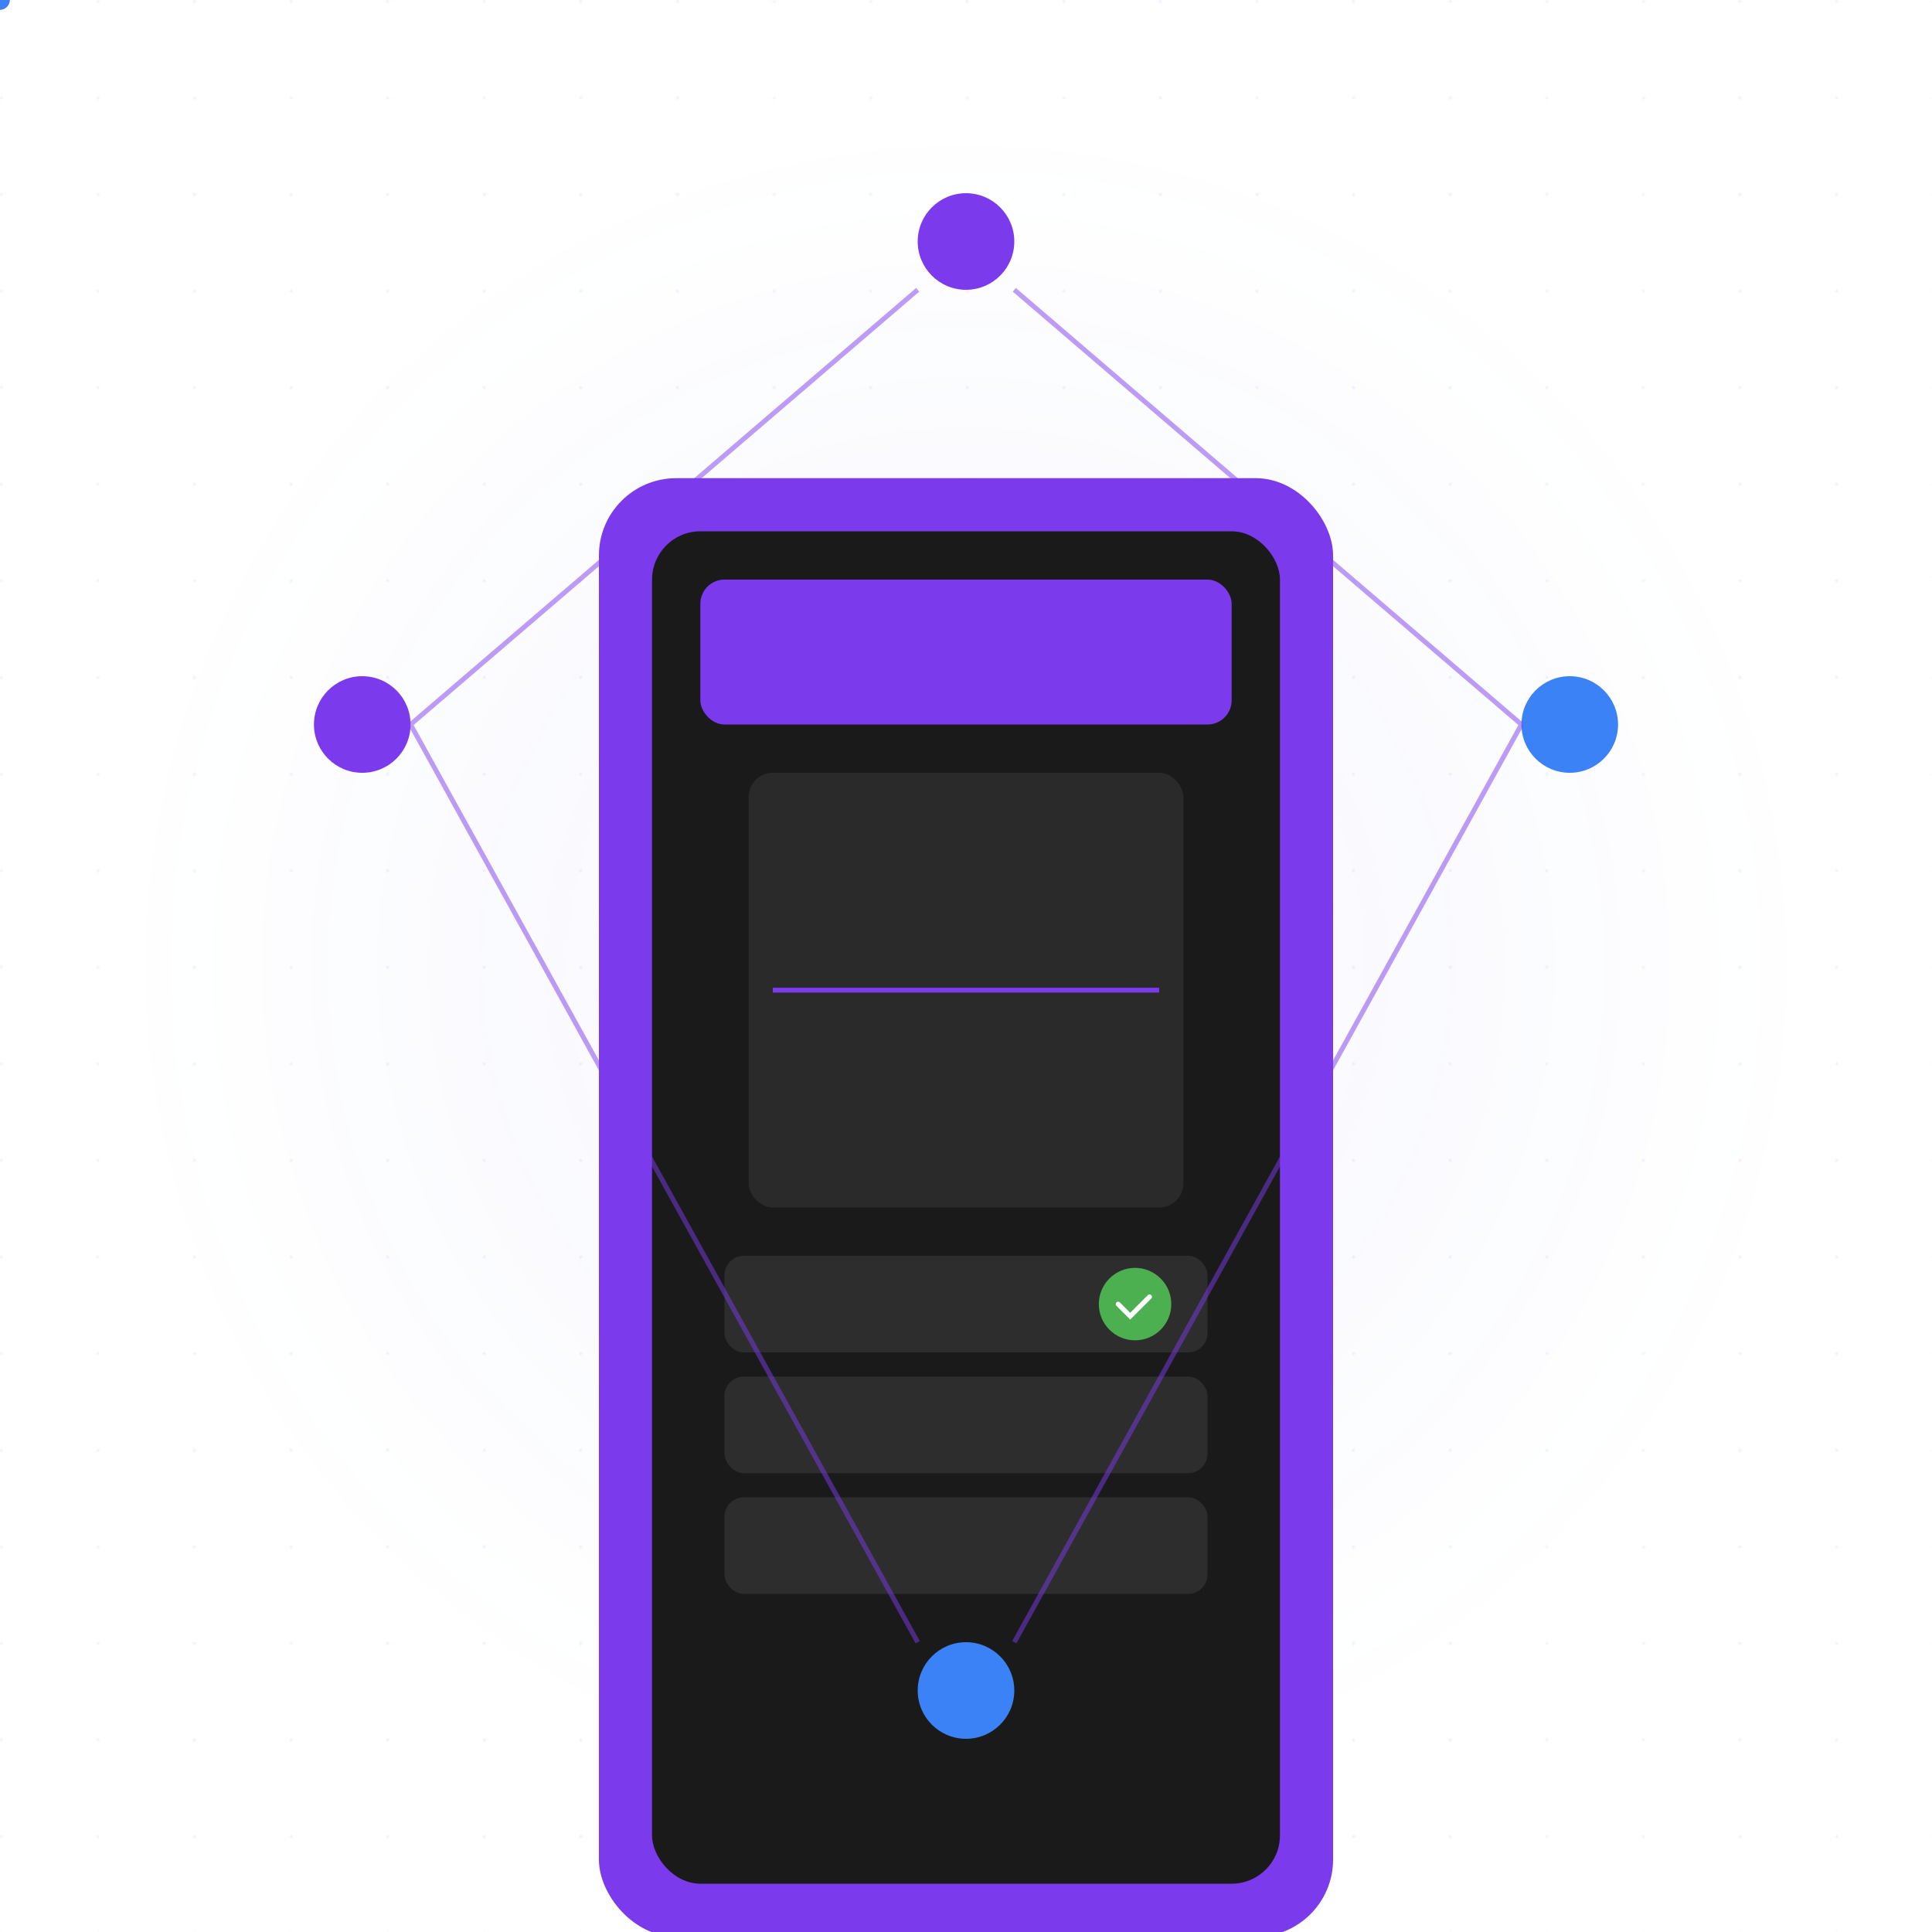
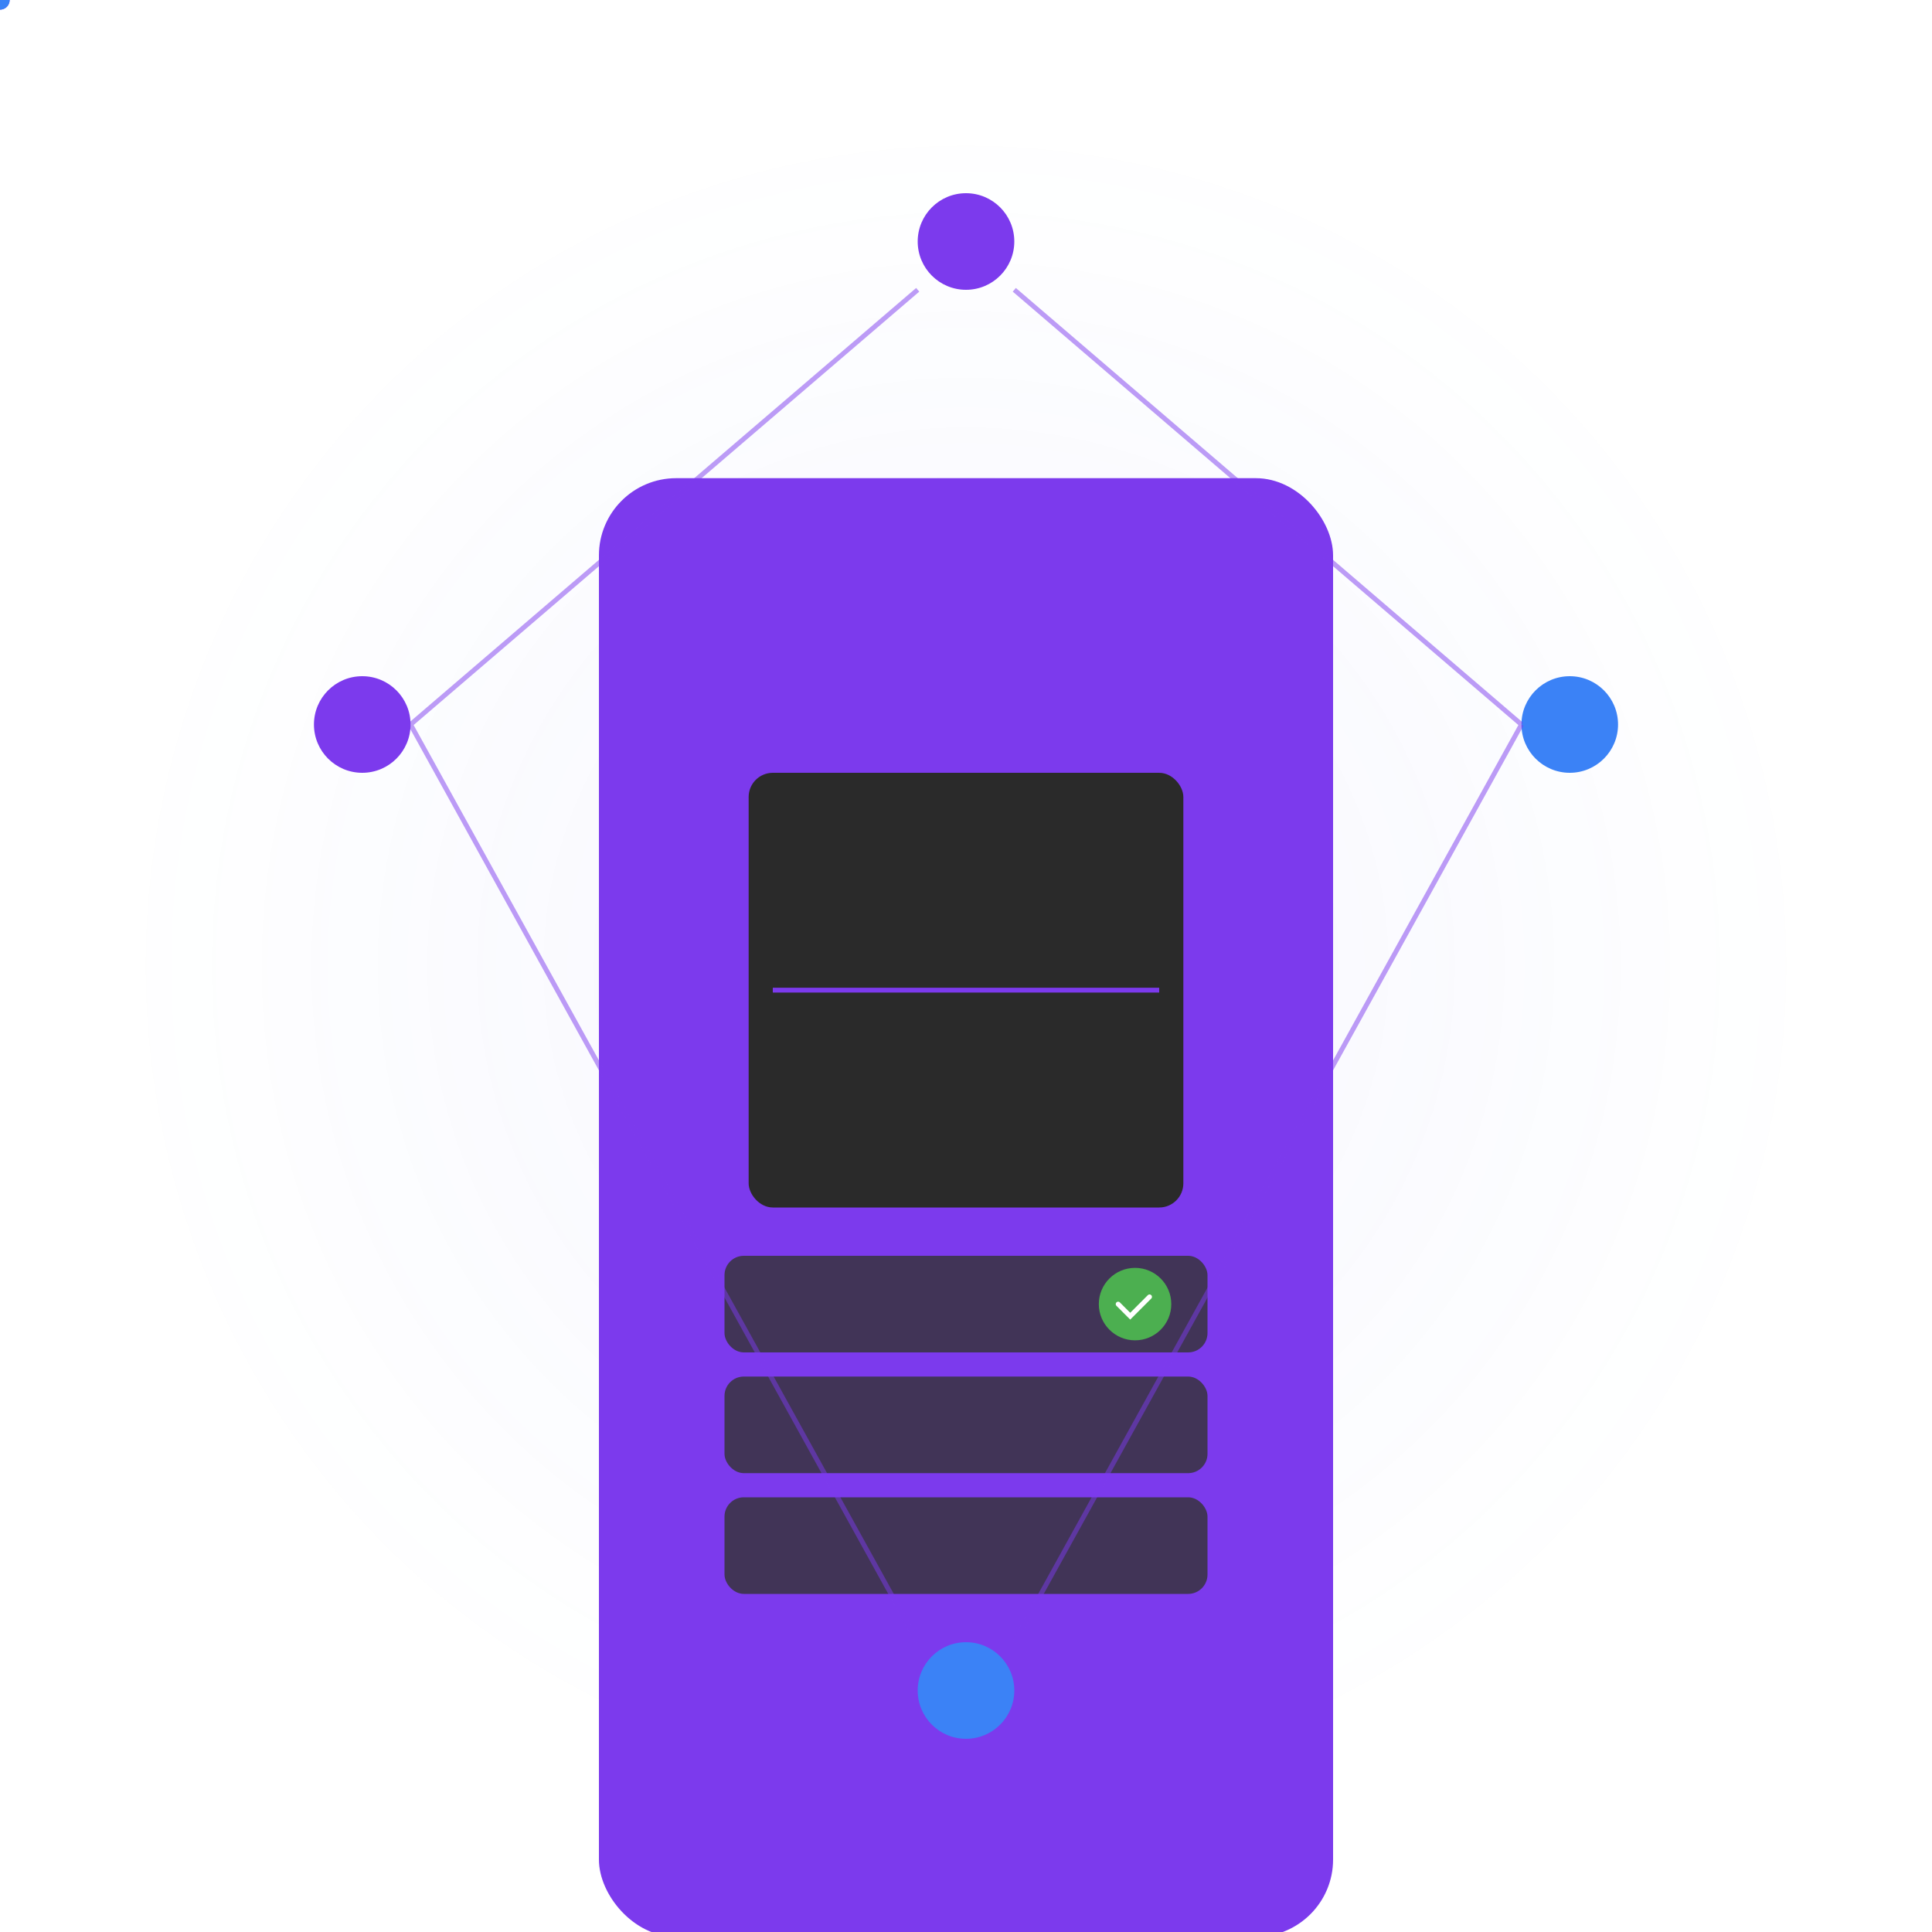
<svg xmlns="http://www.w3.org/2000/svg" width="800" height="800" viewBox="0 0 800 800" fill="none">
  <g class="background">
    <path d="M0 0h800v800H0z" fill="url(#grid-pattern)" />
    <circle cx="400" cy="400" r="350" fill="url(#radial-gradient)" opacity="0.3">
      <animate attributeName="r" values="350;370;350" dur="4s" repeatCount="indefinite" />
    </circle>
  </g>
  <g transform="translate(250,200)">
    <rect x="0" y="0" width="300" height="600" rx="30" fill="url(#device-gradient)" stroke="#7C3AED" stroke-width="4" />
-     <rect x="20" y="20" width="260" height="560" rx="20" fill="#1A1A1A" class="screen" />
    <g transform="translate(40,40)">
      <rect x="0" y="0" width="220" height="60" rx="10" fill="url(#header-gradient)" />
      <rect x="20" y="80" width="180" height="180" rx="10" fill="#2A2A2A" class="scanner">
        <animate attributeName="opacity" values="1;0.7;1" dur="2s" repeatCount="indefinite" />
      </rect>
      <line x1="30" y1="170" x2="190" y2="170" stroke="#7C3AED" stroke-width="2">
        <animate attributeName="y1" values="90;250;90" dur="3s" repeatCount="indefinite" />
        <animate attributeName="y2" values="90;250;90" dur="3s" repeatCount="indefinite" />
      </line>
      <g transform="translate(0,280)">
        <rect x="10" y="0" width="200" height="40" rx="8" fill="#333" opacity="0.8" />
        <rect x="10" y="50" width="200" height="40" rx="8" fill="#333" opacity="0.8" />
        <rect x="10" y="100" width="200" height="40" rx="8" fill="#333" opacity="0.8" />
        <circle cx="180" cy="20" r="15" fill="#4CAF50">
          <animate attributeName="r" values="15;17;15" dur="2s" repeatCount="indefinite" />
        </circle>
        <path d="M173 20l5 5 8-8" stroke="white" stroke-width="2" stroke-linecap="round" />
      </g>
    </g>
  </g>
  <g class="blockchain-elements">
    <g transform="translate(150,300)">
      <circle cx="0" cy="0" r="20" fill="#7C3AED">
        <animate attributeName="r" values="20;22;20" dur="2s" repeatCount="indefinite" />
      </circle>
    </g>
    <g transform="translate(650,300)">
      <circle cx="0" cy="0" r="20" fill="#3B82F6">
        <animate attributeName="r" values="20;22;20" dur="2.5s" repeatCount="indefinite" />
      </circle>
    </g>
    <g transform="translate(400,100)">
      <circle cx="0" cy="0" r="20" fill="#7C3AED">
        <animate attributeName="r" values="20;22;20" dur="3s" repeatCount="indefinite" />
      </circle>
    </g>
    <g transform="translate(400,700)">
      <circle cx="0" cy="0" r="20" fill="#3B82F6">
        <animate attributeName="r" values="20;22;20" dur="2.8s" repeatCount="indefinite" />
      </circle>
    </g>
    <g class="connections" stroke="#7C3AED" stroke-width="2" opacity="0.5">
      <path d="M170 300L380 120">
        <animate attributeName="stroke-dasharray" values="5,5;10,10;5,5" dur="3s" repeatCount="indefinite" />
      </path>
      <path d="M420 120L630 300">
        <animate attributeName="stroke-dasharray" values="5,5;10,10;5,5" dur="3s" repeatCount="indefinite" />
      </path>
      <path d="M170 300L380 680">
        <animate attributeName="stroke-dasharray" values="5,5;10,10;5,5" dur="3s" repeatCount="indefinite" />
      </path>
      <path d="M420 680L630 300">
        <animate attributeName="stroke-dasharray" values="5,5;10,10;5,5" dur="3s" repeatCount="indefinite" />
      </path>
    </g>
    <circle cx="0" cy="0" r="4" fill="#7C3AED">
      <animateMotion path="M170 300L380 120L630 300L420 680L170 300" dur="8s" repeatCount="indefinite" />
    </circle>
    <circle cx="0" cy="0" r="4" fill="#3B82F6">
      <animateMotion path="M170 300L380 120L630 300L420 680L170 300" dur="8s" repeatCount="indefinite" begin="4s" />
    </circle>
  </g>
  <defs>
    <pattern id="grid-pattern" x="0" y="0" width="40" height="40" patternUnits="userSpaceOnUse">
-       <path d="M0 0h40v40H0z" fill="none" />
-       <path d="M0 0h1v1H0z" fill="#7C3AED" opacity="0.1" />
+       <path d="M0 0h40v40H0" fill="none" />
    </pattern>
    <linearGradient id="device-gradient" x1="0" y1="0" x2="300" y2="600">
      <stop offset="0%" stop-color="#7C3AED" />
      <stop offset="100%" stop-color="#3B82F6" />
    </linearGradient>
    <linearGradient id="header-gradient" x1="0" y1="0" x2="220" y2="60">
      <stop offset="0%" stop-color="#7C3AED" />
      <stop offset="100%" stop-color="#3B82F6" />
    </linearGradient>
    <radialGradient id="radial-gradient" cx="400" cy="400" r="350" gradientUnits="userSpaceOnUse">
      <stop offset="0%" stop-color="#7C3AED" stop-opacity="0.2" />
      <stop offset="100%" stop-color="#3B82F6" stop-opacity="0" />
    </radialGradient>
  </defs>
  <style>
    @keyframes float {
      0%, 100% { transform: translateY(0); }
      50% { transform: translateY(-10px); }
    }
    .blockchain-elements {
      animation: float 6s ease-in-out infinite;
    }
    .scanner {
      animation: scan 2s ease-in-out infinite;
    }
    @keyframes scan {
      0%, 100% { opacity: 1; }
      50% { opacity: 0.7; }
    }
  </style>
</svg>